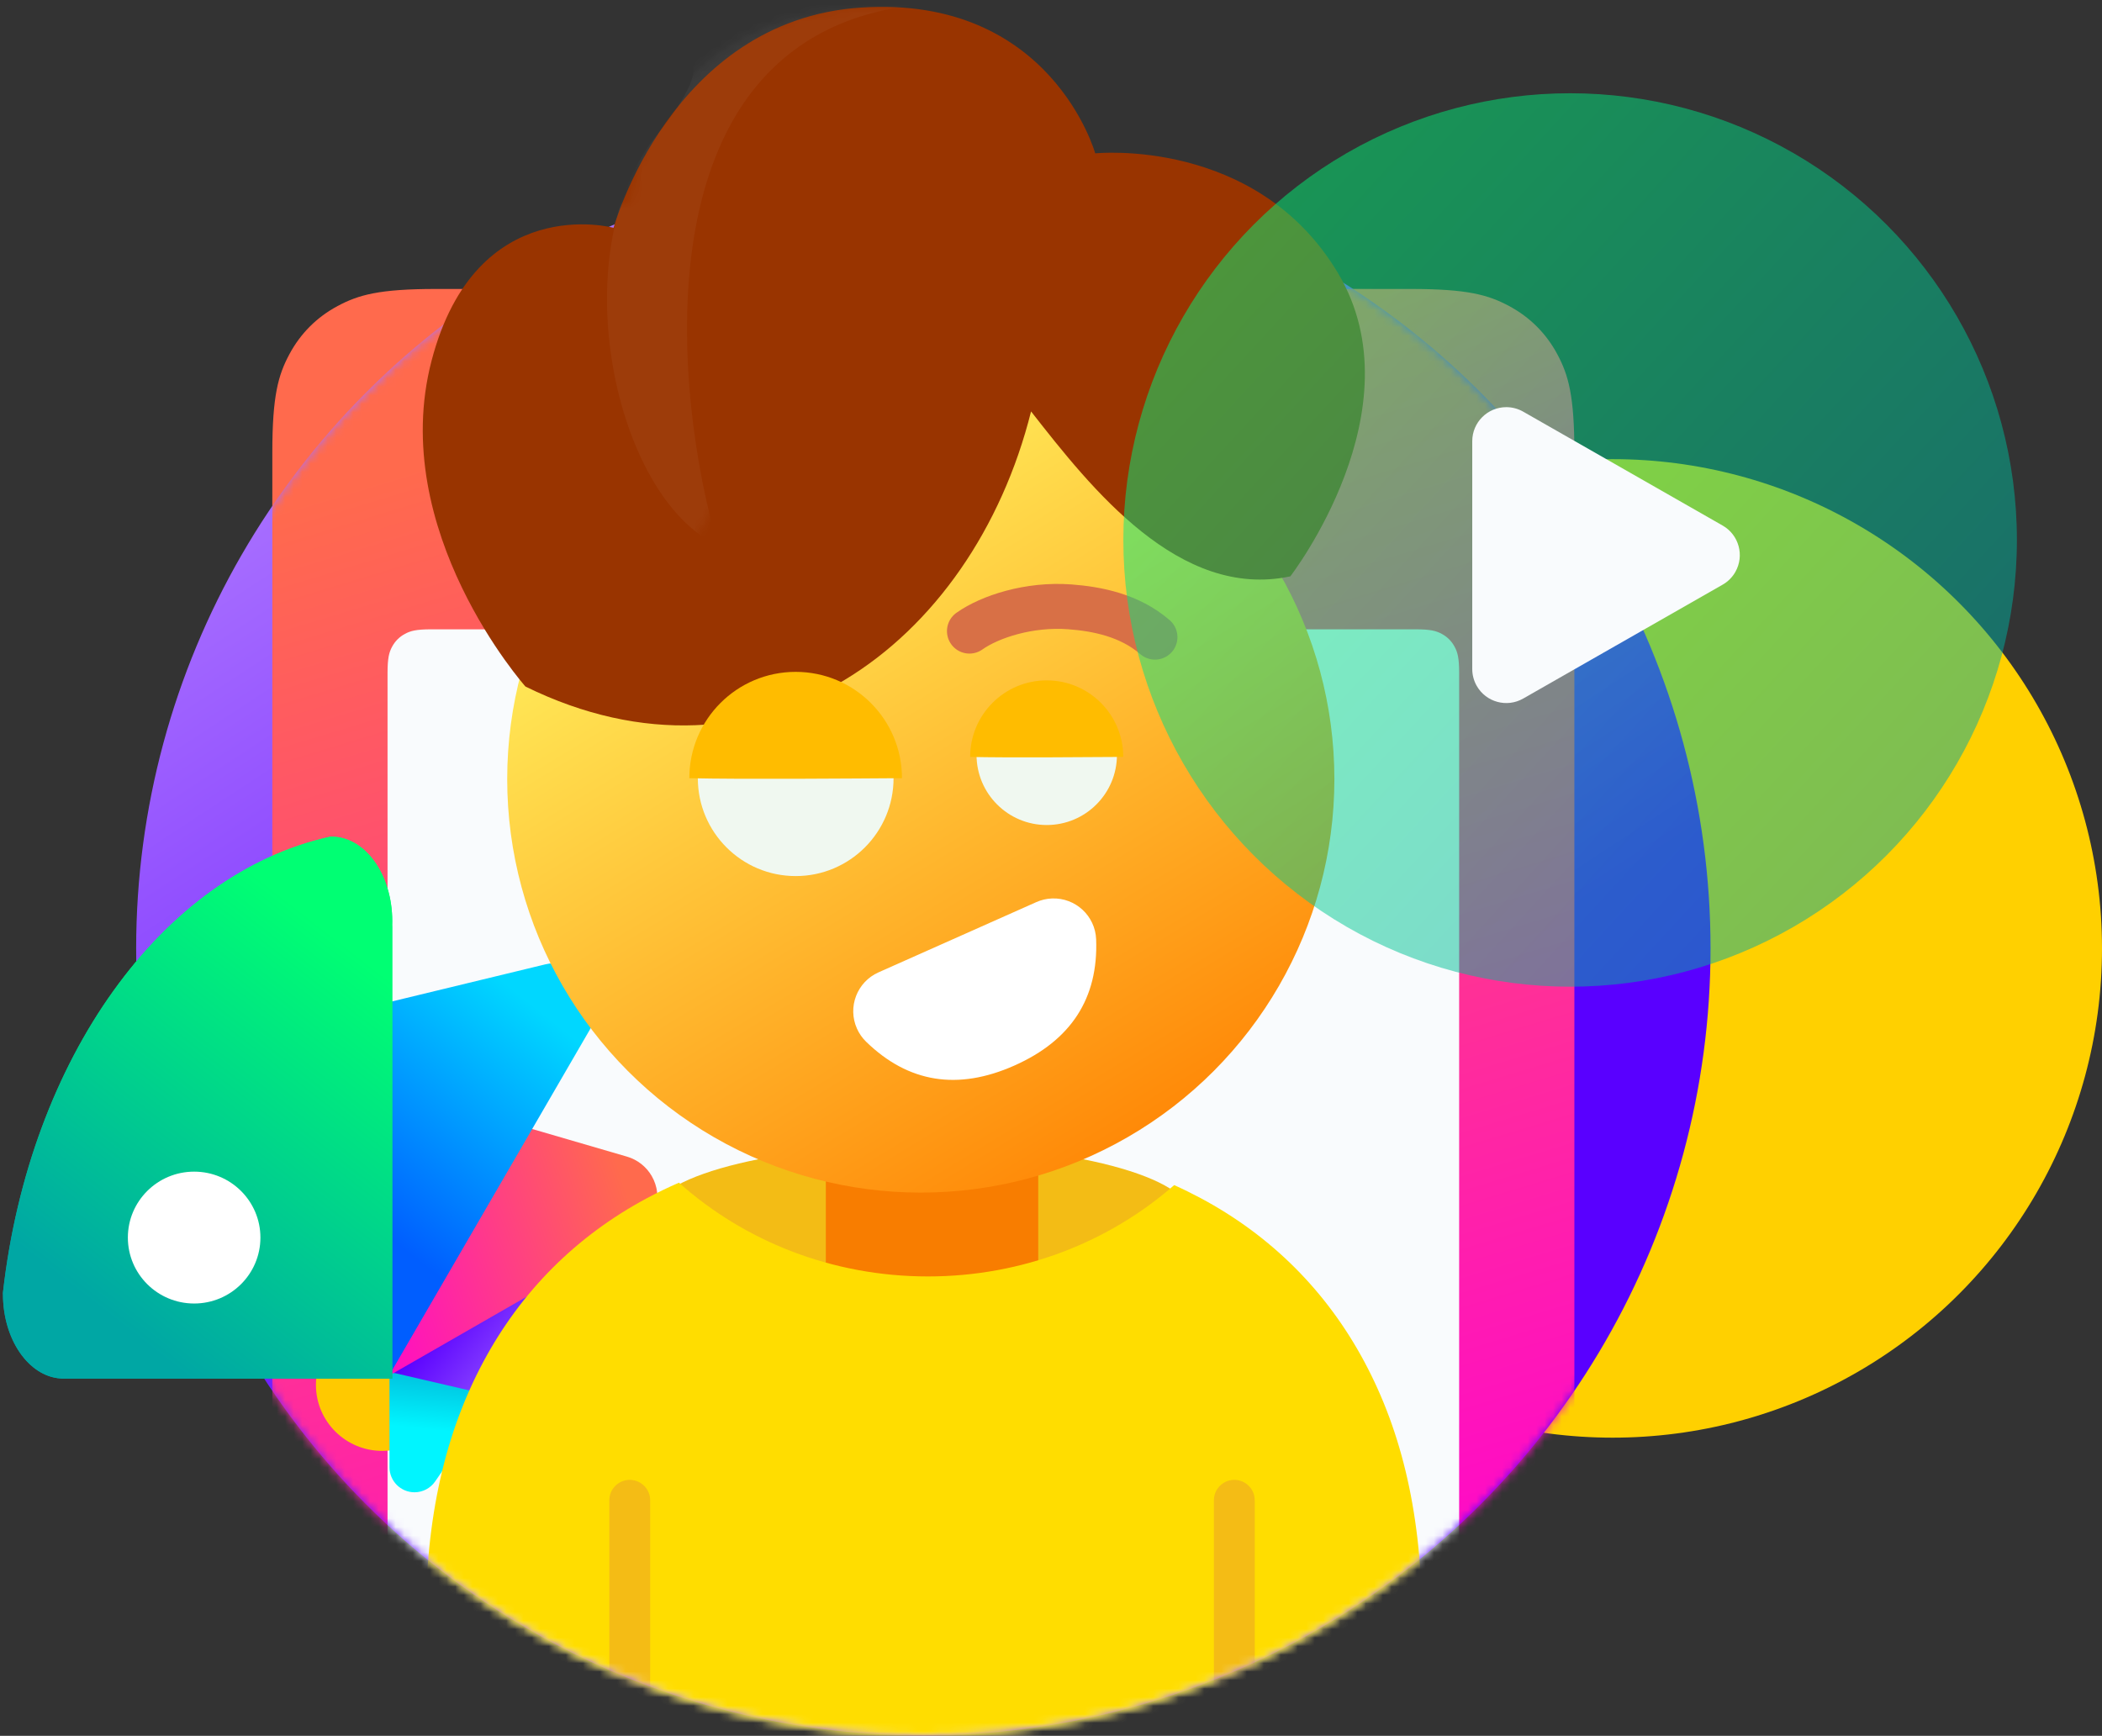
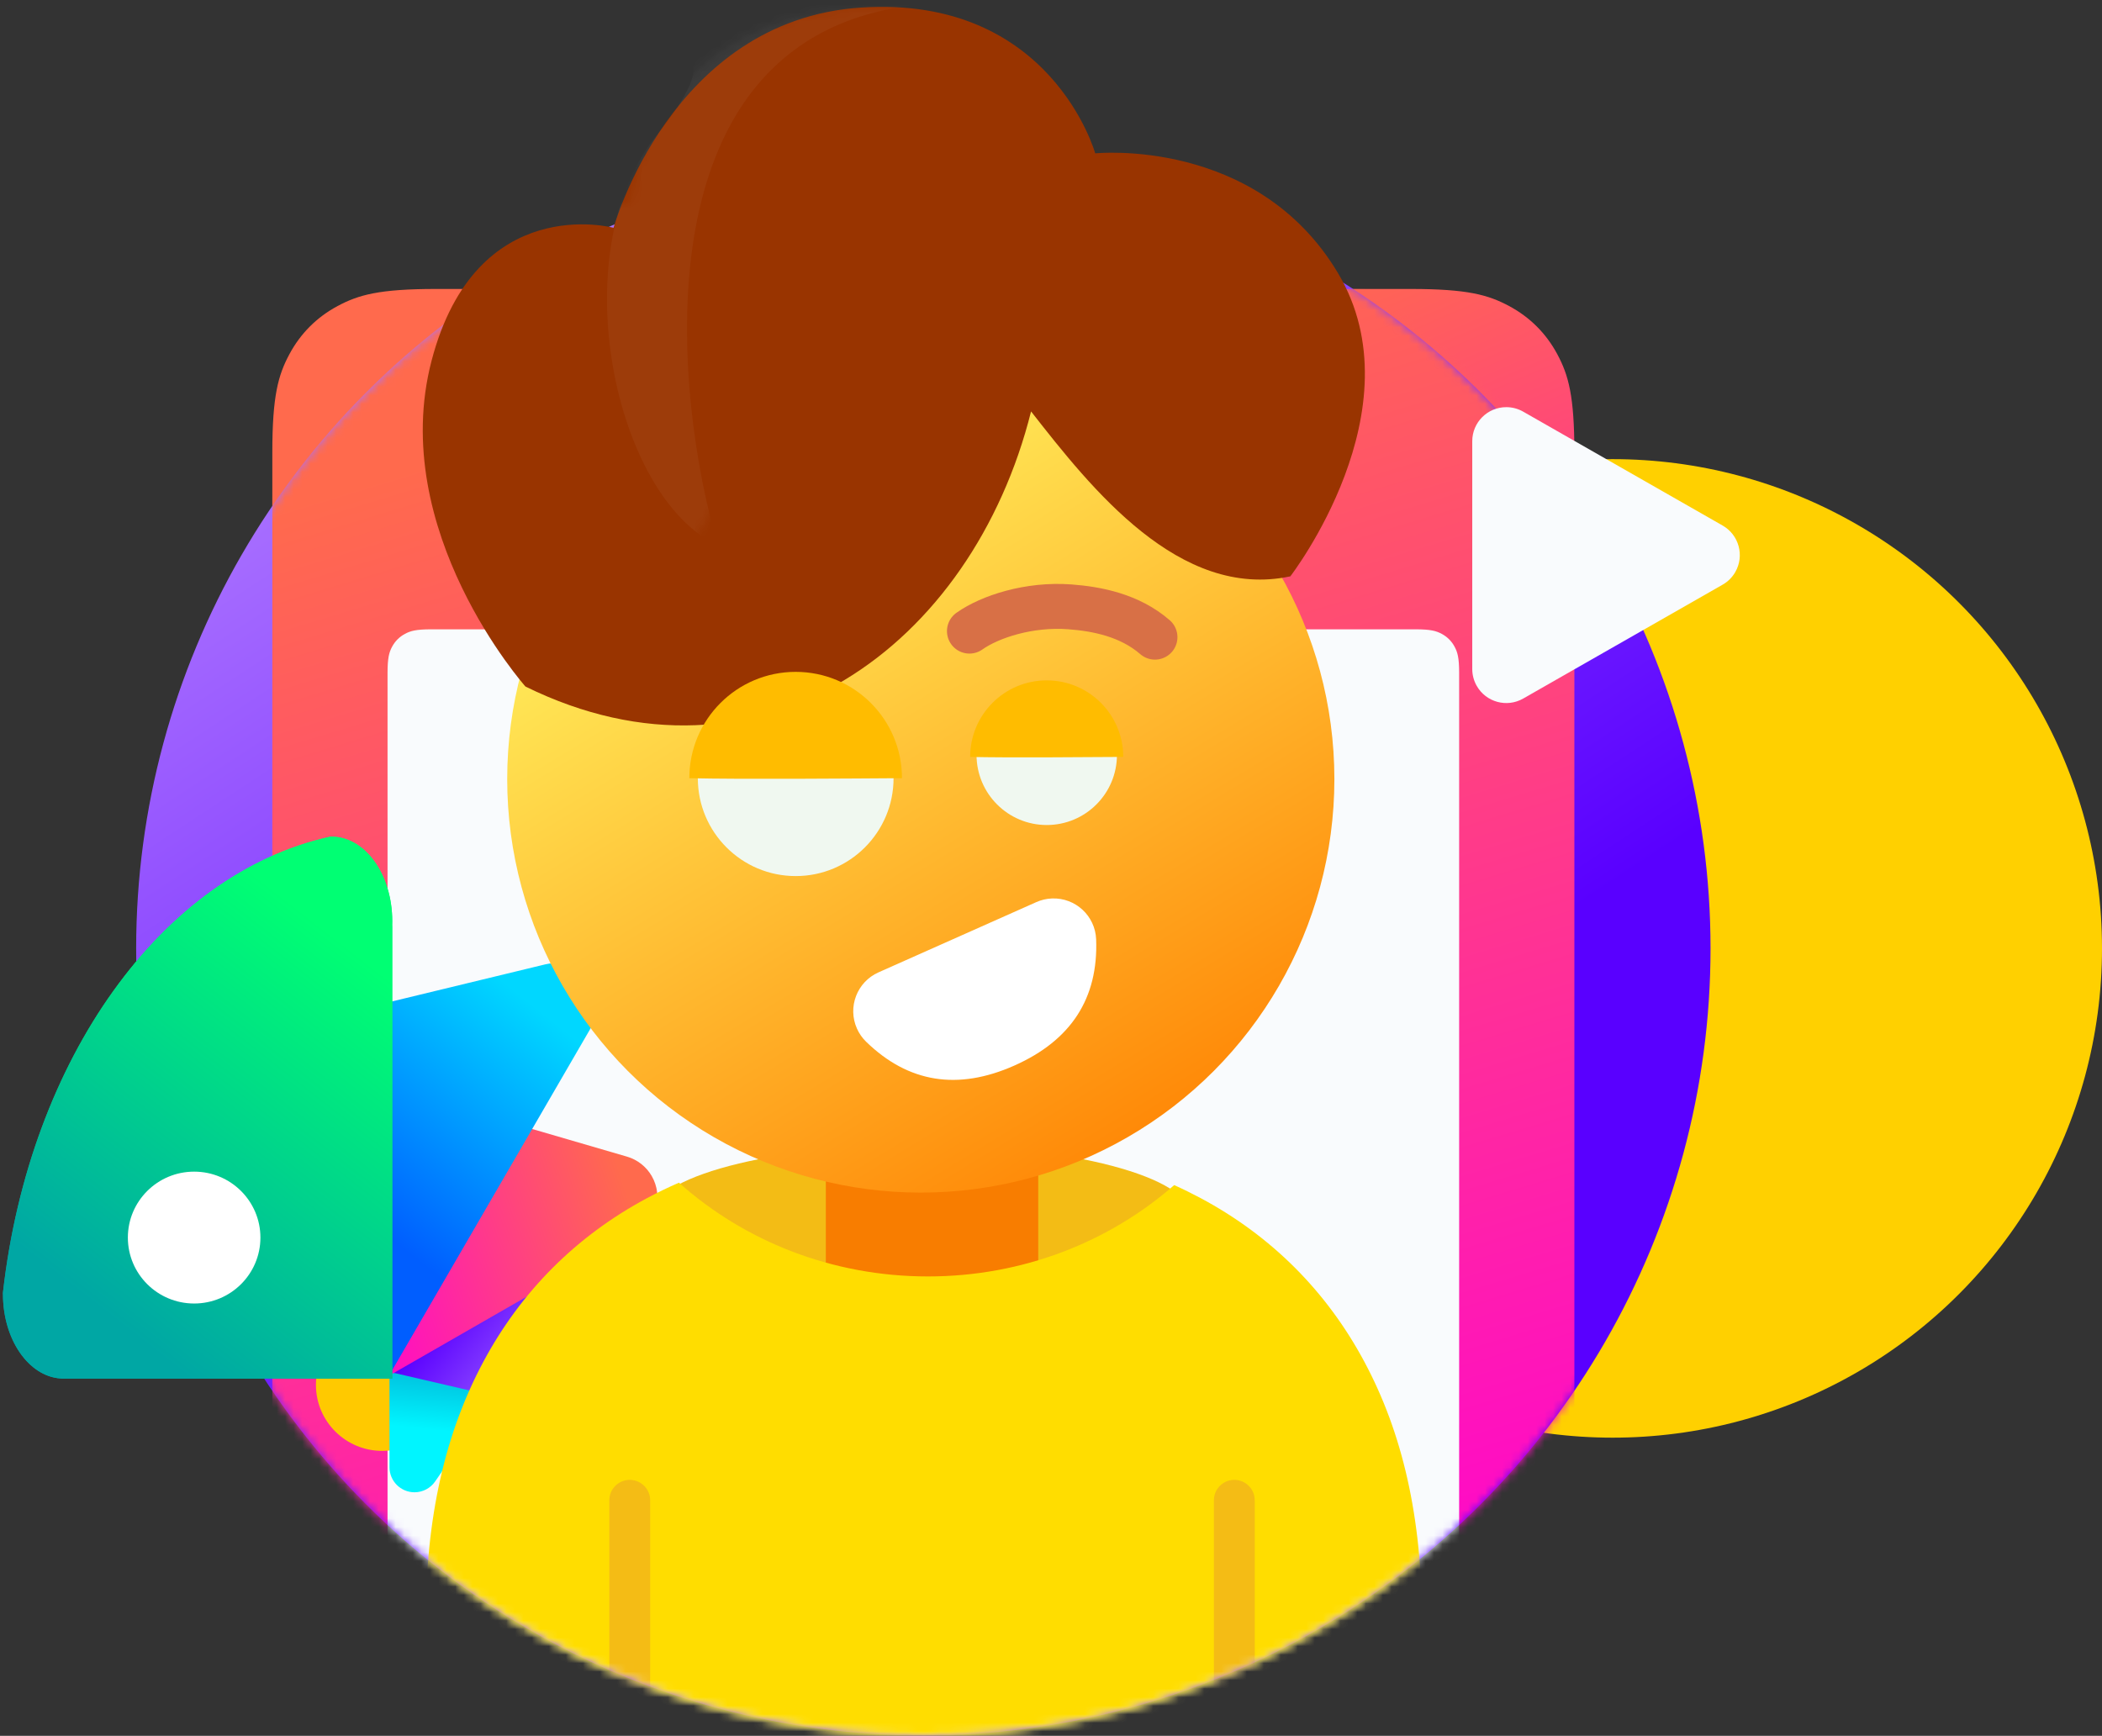
<svg xmlns="http://www.w3.org/2000/svg" xmlns:xlink="http://www.w3.org/1999/xlink" width="247px" height="204px" viewBox="0 0 247 204">
  <rect x="0" y="0" width="247" height="204" fill="#333333" stroke="none" />
  <title>Group 18 Copy</title>
  <defs>
    <linearGradient x1="32.833%" y1="41.154%" x2="40.892%" y2="126.977%" id="linearGradient-1">
      <stop stop-color="#00F5FF" offset="0%" />
      <stop stop-color="#007CB3" offset="100%" />
    </linearGradient>
    <linearGradient x1="26.478%" y1="20.276%" x2="46.821%" y2="78.612%" id="linearGradient-2">
      <stop stop-color="#AA72FF" offset="0%" />
      <stop stop-color="#5900FF" offset="100%" />
    </linearGradient>
    <linearGradient x1="44.259%" y1="3.269%" x2="62.989%" y2="100%" id="linearGradient-3">
      <stop stop-color="#FF6A4D" offset="0%" />
      <stop stop-color="#FF00D4" offset="100%" />
    </linearGradient>
    <linearGradient x1="28.167%" y1="10.6%" x2="35.649%" y2="71.968%" id="linearGradient-4">
      <stop stop-color="#00D7FF" offset="0%" />
      <stop stop-color="#005EFF" offset="100%" />
    </linearGradient>
    <linearGradient x1="24.199%" y1="12.917%" x2="68.064%" y2="91.224%" id="linearGradient-5">
      <stop stop-color="#00FF73" offset="0%" />
      <stop stop-color="#00A7A4" offset="100%" />
    </linearGradient>
    <linearGradient x1="39.443%" y1="17.951%" x2="73.887%" y2="84.291%" id="linearGradient-6">
      <stop stop-color="#FF6A4D" offset="0%" />
      <stop stop-color="#FF00D4" offset="100%" />
    </linearGradient>
    <linearGradient x1="5.796%" y1="20.276%" x2="44.026%" y2="78.612%" id="linearGradient-7">
      <stop stop-color="#AA72FF" offset="0%" />
      <stop stop-color="#5900FF" offset="100%" />
    </linearGradient>
    <circle id="path-8" cx="92.5" cy="92.5" r="92.5" />
    <linearGradient x1="42.086%" y1="3.269%" x2="67.908%" y2="100%" id="linearGradient-10">
      <stop stop-color="#FF6A4D" offset="0%" />
      <stop stop-color="#FF00D4" offset="100%" />
    </linearGradient>
    <linearGradient x1="23.835%" y1="4.19%" x2="82.127%" y2="100%" id="linearGradient-11">
      <stop stop-color="#FFF864" offset="0%" />
      <stop stop-color="#FF8000" offset="100%" />
    </linearGradient>
    <path d="M22.068,87.147 C22.068,87.147 3.151,71.085 9.19,53.426 C15.228,35.766 34.16,33.755 34.16,33.755 C34.16,33.755 35.362,14.484 57.513,11.274 C79.664,8.064 91.341,30.545 91.341,30.545 C91.341,30.545 106.238,22.914 115.51,41.386 C124.768,59.845 112.677,81.127 112.677,81.127 C88.467,100.164 60.277,87.298 47.84,61.856 C42.783,72.215 35.403,87.147 22.068,87.147 Z" id="path-12" />
    <linearGradient x1="0%" y1="12.917%" x2="85.007%" y2="91.224%" id="linearGradient-14">
      <stop stop-color="#00FF73" offset="0%" />
      <stop stop-color="#00A7A4" offset="100%" />
    </linearGradient>
  </defs>
  <g id="Page-1" stroke="none" stroke-width="1" fill="none" fill-rule="evenodd">
    <g id="Home-Page-Copy-12" transform="translate(-405, -5469)">
      <g id="Group-18-Copy" transform="translate(405, 5459)">
        <g id="Group-10-Copy-7" transform="translate(42.5, 145.46) scale(-1, 1) translate(-42.5, -145.46) translate(0, 98.96)">
          <ellipse id="Oval-Copy-8" fill="#FFC900" cx="40.087" cy="73.805" rx="7.788" ry="7.749" />
          <path d="M30.649,76.097 L39.445,88.398 L39.445,88.398 L25.579,92.803 L25.318,77.859 C25.29,76.235 26.583,74.896 28.206,74.868 C29.173,74.851 30.086,75.311 30.649,76.097 Z" id="Rectangle-Copy-14" fill="url(#linearGradient-1)" transform="translate(32.299, 80.608) rotate(-179) translate(-32.299, -80.608) " />
-           <path d="M17.64,56.101 L32.881,72.832 L32.881,72.832 L9.477,81.643 L11.075,58.387 C11.218,56.305 13.022,54.732 15.105,54.875 C16.076,54.942 16.984,55.381 17.64,56.101 Z" id="Rectangle-Copy-15" fill="url(#linearGradient-2)" transform="translate(21.179, 65.601) rotate(-107) translate(-21.179, -65.601) " />
          <path d="M19.725,32.712 L44.437,56.367 L44.437,56.367 L11.41,69.58 L11.336,36.305 C11.33,33.566 13.546,31.341 16.285,31.335 C17.566,31.332 18.799,31.826 19.725,32.712 Z" id="Rectangle-Copy-16" fill="url(#linearGradient-3)" transform="translate(27.874, 47.118) rotate(-60) translate(-27.874, -47.118) " />
          <path d="M29.764,14.916 L64.657,48.147 L64.657,48.147 L21.488,65.329 L21.385,18.519 C21.378,15.78 23.594,13.554 26.333,13.548 C27.61,13.546 28.839,14.036 29.764,14.916 Z" id="Rectangle-Copy-17" fill="url(#linearGradient-4)" transform="translate(43.008, 36.12) rotate(-30) translate(-43.008, -36.12) " />
          <path d="M38.908,73.056 L38.908,19.988 C38.908,19.894 38.911,19.802 38.915,19.712 C38.911,19.574 38.908,19.434 38.908,19.293 C38.908,13.815 42.098,9.374 46.033,9.374 L45.987,9.374 C46.076,9.364 46.172,9.369 46.277,9.393 C65.972,13.777 81.523,35.451 84.646,62.883 C84.659,63.005 84.661,63.114 84.651,63.209 C84.624,68.472 81.652,72.762 77.914,73.041 C77.858,73.051 77.799,73.056 77.738,73.056 L77.738,73.056 L38.908,73.056 L38.908,73.056 Z" id="Combined-Shape-Copy-8" fill="url(#linearGradient-5)" />
        </g>
        <path d="M51.229,43.96 L165.771,43.96 C172.457,43.96 174.882,44.657 177.326,45.964 C179.771,47.271 181.689,49.19 182.997,51.634 C184.304,54.078 185,56.503 185,63.189 L185,151.437 C185,158.123 184.304,160.548 182.997,162.993 C181.689,165.437 179.771,167.355 177.326,168.663 C174.882,169.97 172.457,170.666 165.771,170.666 L51.229,170.666 C44.543,170.666 42.118,169.97 39.674,168.663 C37.229,167.355 35.311,165.437 34.003,162.993 C32.696,160.548 32,158.123 32,151.437 L32,63.189 C32,56.503 32.696,54.078 34.003,51.634 C35.311,49.19 37.229,47.271 39.674,45.964 C42.118,44.657 44.543,43.96 51.229,43.96 Z" id="Rectangle-Copy-34" fill="url(#linearGradient-6)" />
        <circle id="Mask-Copy" fill="#FFD000" fill-rule="nonzero" cx="189.5" cy="121.46" r="57.5" />
        <g id="Rectangle-Copy-34" transform="translate(16, 28.96)">
          <mask id="mask-9" fill="white">
            <use xlink:href="#path-8" />
          </mask>
          <use id="Mask" fill="url(#linearGradient-7)" xlink:href="#path-8" />
          <g id="Group-10" mask="url(#mask-9)">
            <g transform="translate(-16, 15)">
              <path d="M51.229,-1.68371437e-15 L165.771,7.38250608e-15 C172.457,-4.28944863e-15 174.882,0.696 177.326,2.003 C179.771,3.311 181.689,5.229 182.997,7.674 C184.304,10.118 185,12.543 185,19.229 L185,157.477 C185,164.163 184.304,166.588 182.997,169.032 C181.689,171.477 179.771,173.395 177.326,174.702 C174.882,176.01 172.457,176.706 165.771,176.706 L51.229,176.706 C44.543,176.706 42.118,176.01 39.674,174.702 C37.229,173.395 35.311,171.477 34.003,169.032 C32.696,166.588 32,164.163 32,157.477 L32,19.229 C32,12.543 32.696,10.118 34.003,7.674 C35.311,5.229 37.229,3.311 39.674,2.003 C42.118,0.696 44.543,9.78286536e-16 51.229,-1.68371437e-15 Z" id="Rectangle-Copy-34" fill="url(#linearGradient-10)" />
              <path d="M50.668,40 L166.332,40 C168.115,40 168.762,40.186 169.414,40.534 C170.066,40.883 170.577,41.394 170.926,42.046 C171.275,42.698 171.46,43.345 171.46,45.128 L171.46,211.578 C171.46,213.361 171.275,214.008 170.926,214.66 C170.577,215.311 170.066,215.823 169.414,216.172 C168.762,216.52 168.115,216.706 166.332,216.706 L50.668,216.706 C48.885,216.706 48.238,216.52 47.586,216.172 C46.934,215.823 46.423,215.311 46.074,214.66 C45.725,214.008 45.54,213.361 45.54,211.578 L45.54,45.128 C45.54,43.345 45.725,42.698 46.074,42.046 C46.423,41.394 46.934,40.883 47.586,40.534 C48.238,40.186 48.885,40 50.668,40 Z" id="Rectangle-Copy-35" fill="#F9FBFD" />
              <g id="Group-10-Copy-7" stroke-width="1" fill="none" transform="translate(42.5, 101.5) scale(-1, 1) translate(-42.5, -101.5) translate(0, 55)">
                <ellipse id="Oval-Copy-8" fill="#FFC900" cx="40.087" cy="73.805" rx="7.788" ry="7.749" />
                <path d="M30.649,76.097 L39.445,88.398 L39.445,88.398 L25.579,92.803 L25.318,77.859 C25.29,76.235 26.583,74.896 28.206,74.868 C29.173,74.851 30.086,75.311 30.649,76.097 Z" id="Rectangle-Copy-14" fill="url(#linearGradient-1)" transform="translate(32.299, 80.608) rotate(-179) translate(-32.299, -80.608) " />
                <path d="M17.64,56.101 L32.881,72.832 L32.881,72.832 L9.477,81.643 L11.075,58.387 C11.218,56.305 13.022,54.732 15.105,54.875 C16.076,54.942 16.984,55.381 17.64,56.101 Z" id="Rectangle-Copy-15" fill="url(#linearGradient-2)" transform="translate(21.179, 65.601) rotate(-107) translate(-21.179, -65.601) " />
                <path d="M19.725,32.712 L44.437,56.367 L44.437,56.367 L11.41,69.58 L11.336,36.305 C11.33,33.566 13.546,31.341 16.285,31.335 C17.566,31.332 18.799,31.826 19.725,32.712 Z" id="Rectangle-Copy-16" fill="url(#linearGradient-3)" transform="translate(27.874, 47.118) rotate(-60) translate(-27.874, -47.118) " />
                <path d="M29.764,14.916 L64.657,48.147 L64.657,48.147 L21.488,65.329 L21.385,18.519 C21.378,15.78 23.594,13.554 26.333,13.548 C27.61,13.546 28.839,14.036 29.764,14.916 Z" id="Rectangle-Copy-17" fill="url(#linearGradient-4)" transform="translate(43.008, 36.12) rotate(-30) translate(-43.008, -36.12) " />
                <path d="M38.908,73.056 L38.908,19.988 C38.908,19.894 38.911,19.802 38.915,19.712 C38.911,19.574 38.908,19.434 38.908,19.293 C38.908,13.815 42.098,9.374 46.033,9.374 L45.987,9.374 C46.076,9.364 46.172,9.369 46.277,9.393 C65.972,13.777 81.523,35.451 84.646,62.883 C84.659,63.005 84.661,63.114 84.651,63.209 C84.624,68.472 81.652,72.762 77.914,73.041 C77.858,73.051 77.799,73.056 77.738,73.056 L77.738,73.056 L38.908,73.056 L38.908,73.056 Z" id="Combined-Shape-Copy-8" fill="url(#linearGradient-5)" />
              </g>
            </g>
          </g>
          <g id="Group-3" mask="url(#mask-9)">
            <g transform="translate(34, 24)" id="Group-8">
              <ellipse id="Oval" fill="#F3BC15" cx="58.2" cy="100" rx="31.8" ry="8.4" />
              <rect id="Rectangle" fill="#F87D00" x="47.04" y="89.2" width="24.96" height="38.4" />
              <path d="M59.04,107.052 C70.204,107.052 80.367,102.982 87.977,96.318 C89.04,96.797 90.077,97.308 91.091,97.85 C99.383,102.284 105.89,108.792 110.324,117.083 C114.759,125.375 117.12,135.25 117.12,148.024 L117.12,161.274 L0,161.274 L7.45787908e-16,148.024 C-8.1854332e-16,135.25 2.361,125.375 6.796,117.083 C11.23,108.792 17.737,102.284 26.029,97.85 C27.245,97.2 28.494,96.594 29.782,96.034 C37.427,102.867 47.719,107.052 59.04,107.052 Z" id="Combined-Shape" fill="#FFDD00" />
              <line x1="24" y1="133.36" x2="24" y2="157.36" id="Path-19" stroke="#D87046" stroke-width="4.8" opacity="0.3" stroke-linecap="round" stroke-linejoin="round" />
              <line x1="95.04" y1="133.36" x2="95.04" y2="157.36" id="Path-19-Copy" stroke="#D87046" stroke-width="4.8" opacity="0.3" stroke-linecap="round" stroke-linejoin="round" />
              <g id="Group-2" transform="translate(9.6, 0)">
                <circle id="Oval-Copy-2" fill="url(#linearGradient-11)" cx="48.6" cy="48.6" r="48.6" />
                <path d="M56.257,82.975 C63.544,82.975 68.475,79.761 71.049,73.334 C72.075,70.77 70.829,67.86 68.266,66.833 C67.675,66.596 67.044,66.475 66.407,66.475 L46.107,66.475 C43.345,66.475 41.107,68.713 41.107,71.475 C41.107,72.112 41.228,72.742 41.465,73.334 C44.039,79.761 48.97,82.975 56.257,82.975 Z" id="Oval-Copy-3" fill="#FFFFFF" transform="translate(56.257, 74.725) rotate(-24) translate(-56.257, -74.725) " />
                <g id="Group-12" transform="translate(21.4, 36)" />
              </g>
            </g>
          </g>
        </g>
        <g id="Path-39" transform="translate(40, 0)">
          <mask id="mask-13" fill="white">
            <use xlink:href="#path-12" />
          </mask>
          <use id="Mask" fill="#993400" transform="translate(63.5, 50.603) scale(-1, 1) rotate(12) translate(-63.5, -50.603) " xlink:href="#path-12" />
          <path d="M65.988,10.806 C34.71,15.661 39.3,57.017 44.354,74.096 C32.097,68.401 26.14,39.624 37.042,26.058 C44.31,17.014 42.662,14.381 32.097,18.159 L53.5,4.907 L72.607,3 C89.047,4.968 86.84,7.57 65.988,10.806 Z" fill="#FFFFFF" opacity="0.2" mask="url(#mask-13)" />
        </g>
        <g id="Group-15" transform="translate(81, 88.96)">
          <circle id="Oval" fill="#F0F8F0" cx="12.5" cy="12.5" r="11.5" />
          <path d="M24.988,12.494 C24.988,5.594 19.394,-7.87814258e-13 12.494,-7.87814258e-13 C5.594,-7.87814258e-13 -9.05941988e-14,5.594 -9.05941988e-14,12.494 C5.924,12.643 19.707,12.529 24.988,12.494 Z" id="Oval-Copy-4" fill="#FFBC00" />
          <g id="Group-12-Copy" transform="translate(33, 1)">
            <circle id="Oval" fill="#F0F8F0" cx="9" cy="8.75" r="8.25" />
            <path d="M17.991,8.996 C17.991,4.027 13.964,-1.35891298e-13 8.996,-1.35891298e-13 C4.027,-1.35891298e-13 -2.93098879e-13,4.027 -2.93098879e-13,8.996 C4.265,9.103 14.188,9.021 17.991,8.996 Z" id="Oval-Copy-4" fill="#FFBC00" />
          </g>
        </g>
        <path d="M114.125,81.171 C116.25,83.175 120.608,85.328 125.411,85.639 C128.632,85.847 132.515,85.638 135.814,83.503" id="Path-34" stroke="#D87046" stroke-width="5.28" stroke-linecap="round" stroke-linejoin="round" transform="translate(124.969, 83.437) scale(1, -1) rotate(-8) translate(-124.969, -83.437) " />
        <g id="Group-14" transform="translate(132, 20.96)">
-           <circle id="Mask-Copy-9" fill-opacity="0.5" fill="url(#linearGradient-14)" cx="52.5" cy="52.5" r="52.5" />
          <path d="M41,67.666 L41,40.891 C41,38.682 42.791,36.891 45,36.891 C45.696,36.891 46.38,37.073 46.984,37.418 L70.423,50.805 C72.342,51.901 73.008,54.344 71.913,56.262 C71.558,56.883 71.044,57.397 70.423,57.752 L46.984,71.139 C45.066,72.235 42.622,71.568 41.527,69.65 C41.182,69.045 41,68.362 41,67.666 Z" id="Path-32-Copy" fill="#F9FBFD" />
        </g>
        <path d="M0.343,172.016 L0.343,118.949 C0.343,118.854 0.345,118.762 0.349,118.673 C0.345,118.535 0.343,118.394 0.343,118.254 C0.343,112.775 3.532,108.335 7.467,108.335 L7.421,108.334 C7.51,108.324 7.606,108.33 7.711,108.353 C27.406,112.737 42.957,134.411 46.08,161.844 C46.094,161.966 46.095,162.074 46.085,162.169 C46.058,167.432 43.086,171.722 39.348,172.001 C39.292,172.011 39.233,172.016 39.172,172.016 L39.172,172.016 L0.343,172.016 L0.343,172.016 Z" id="Combined-Shape-Copy-8" fill="url(#linearGradient-5)" transform="translate(23.217, 140.173) scale(-1, 1) translate(-23.217, -140.173) " />
        <ellipse id="Oval" fill="#FFFFFF" cx="22.813" cy="155.445" rx="7.788" ry="7.749" />
      </g>
    </g>
  </g>
</svg>